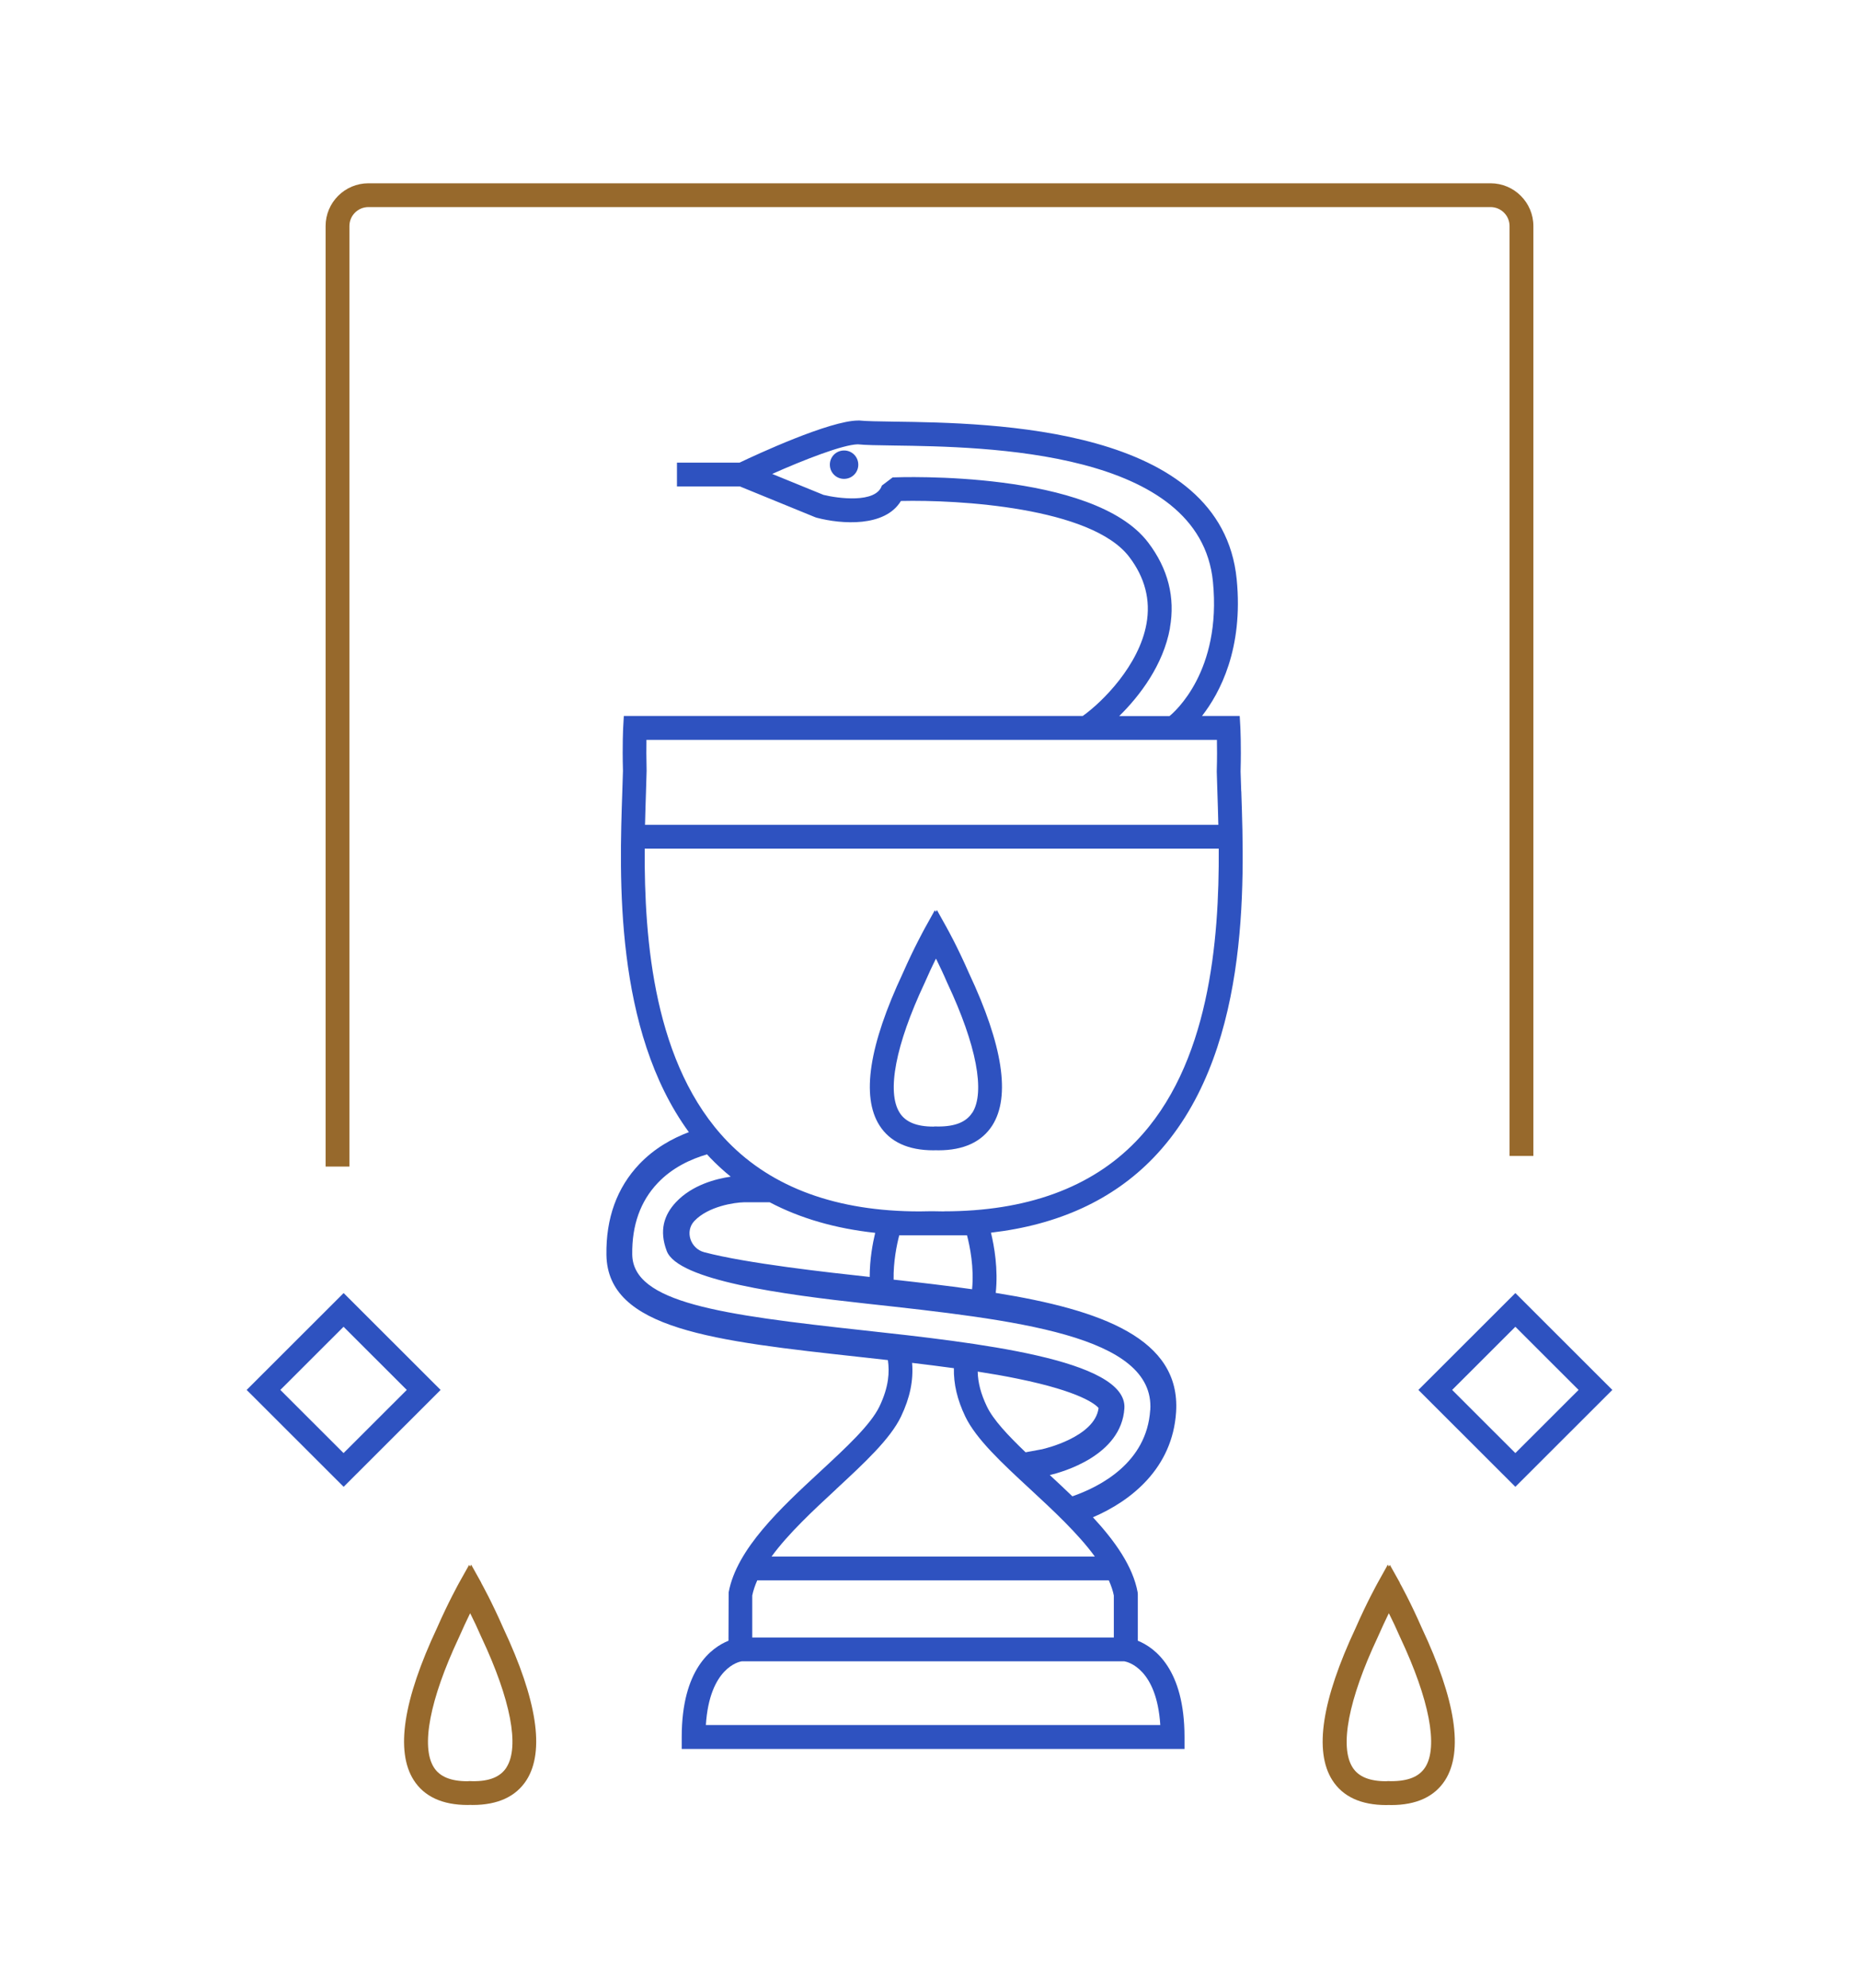
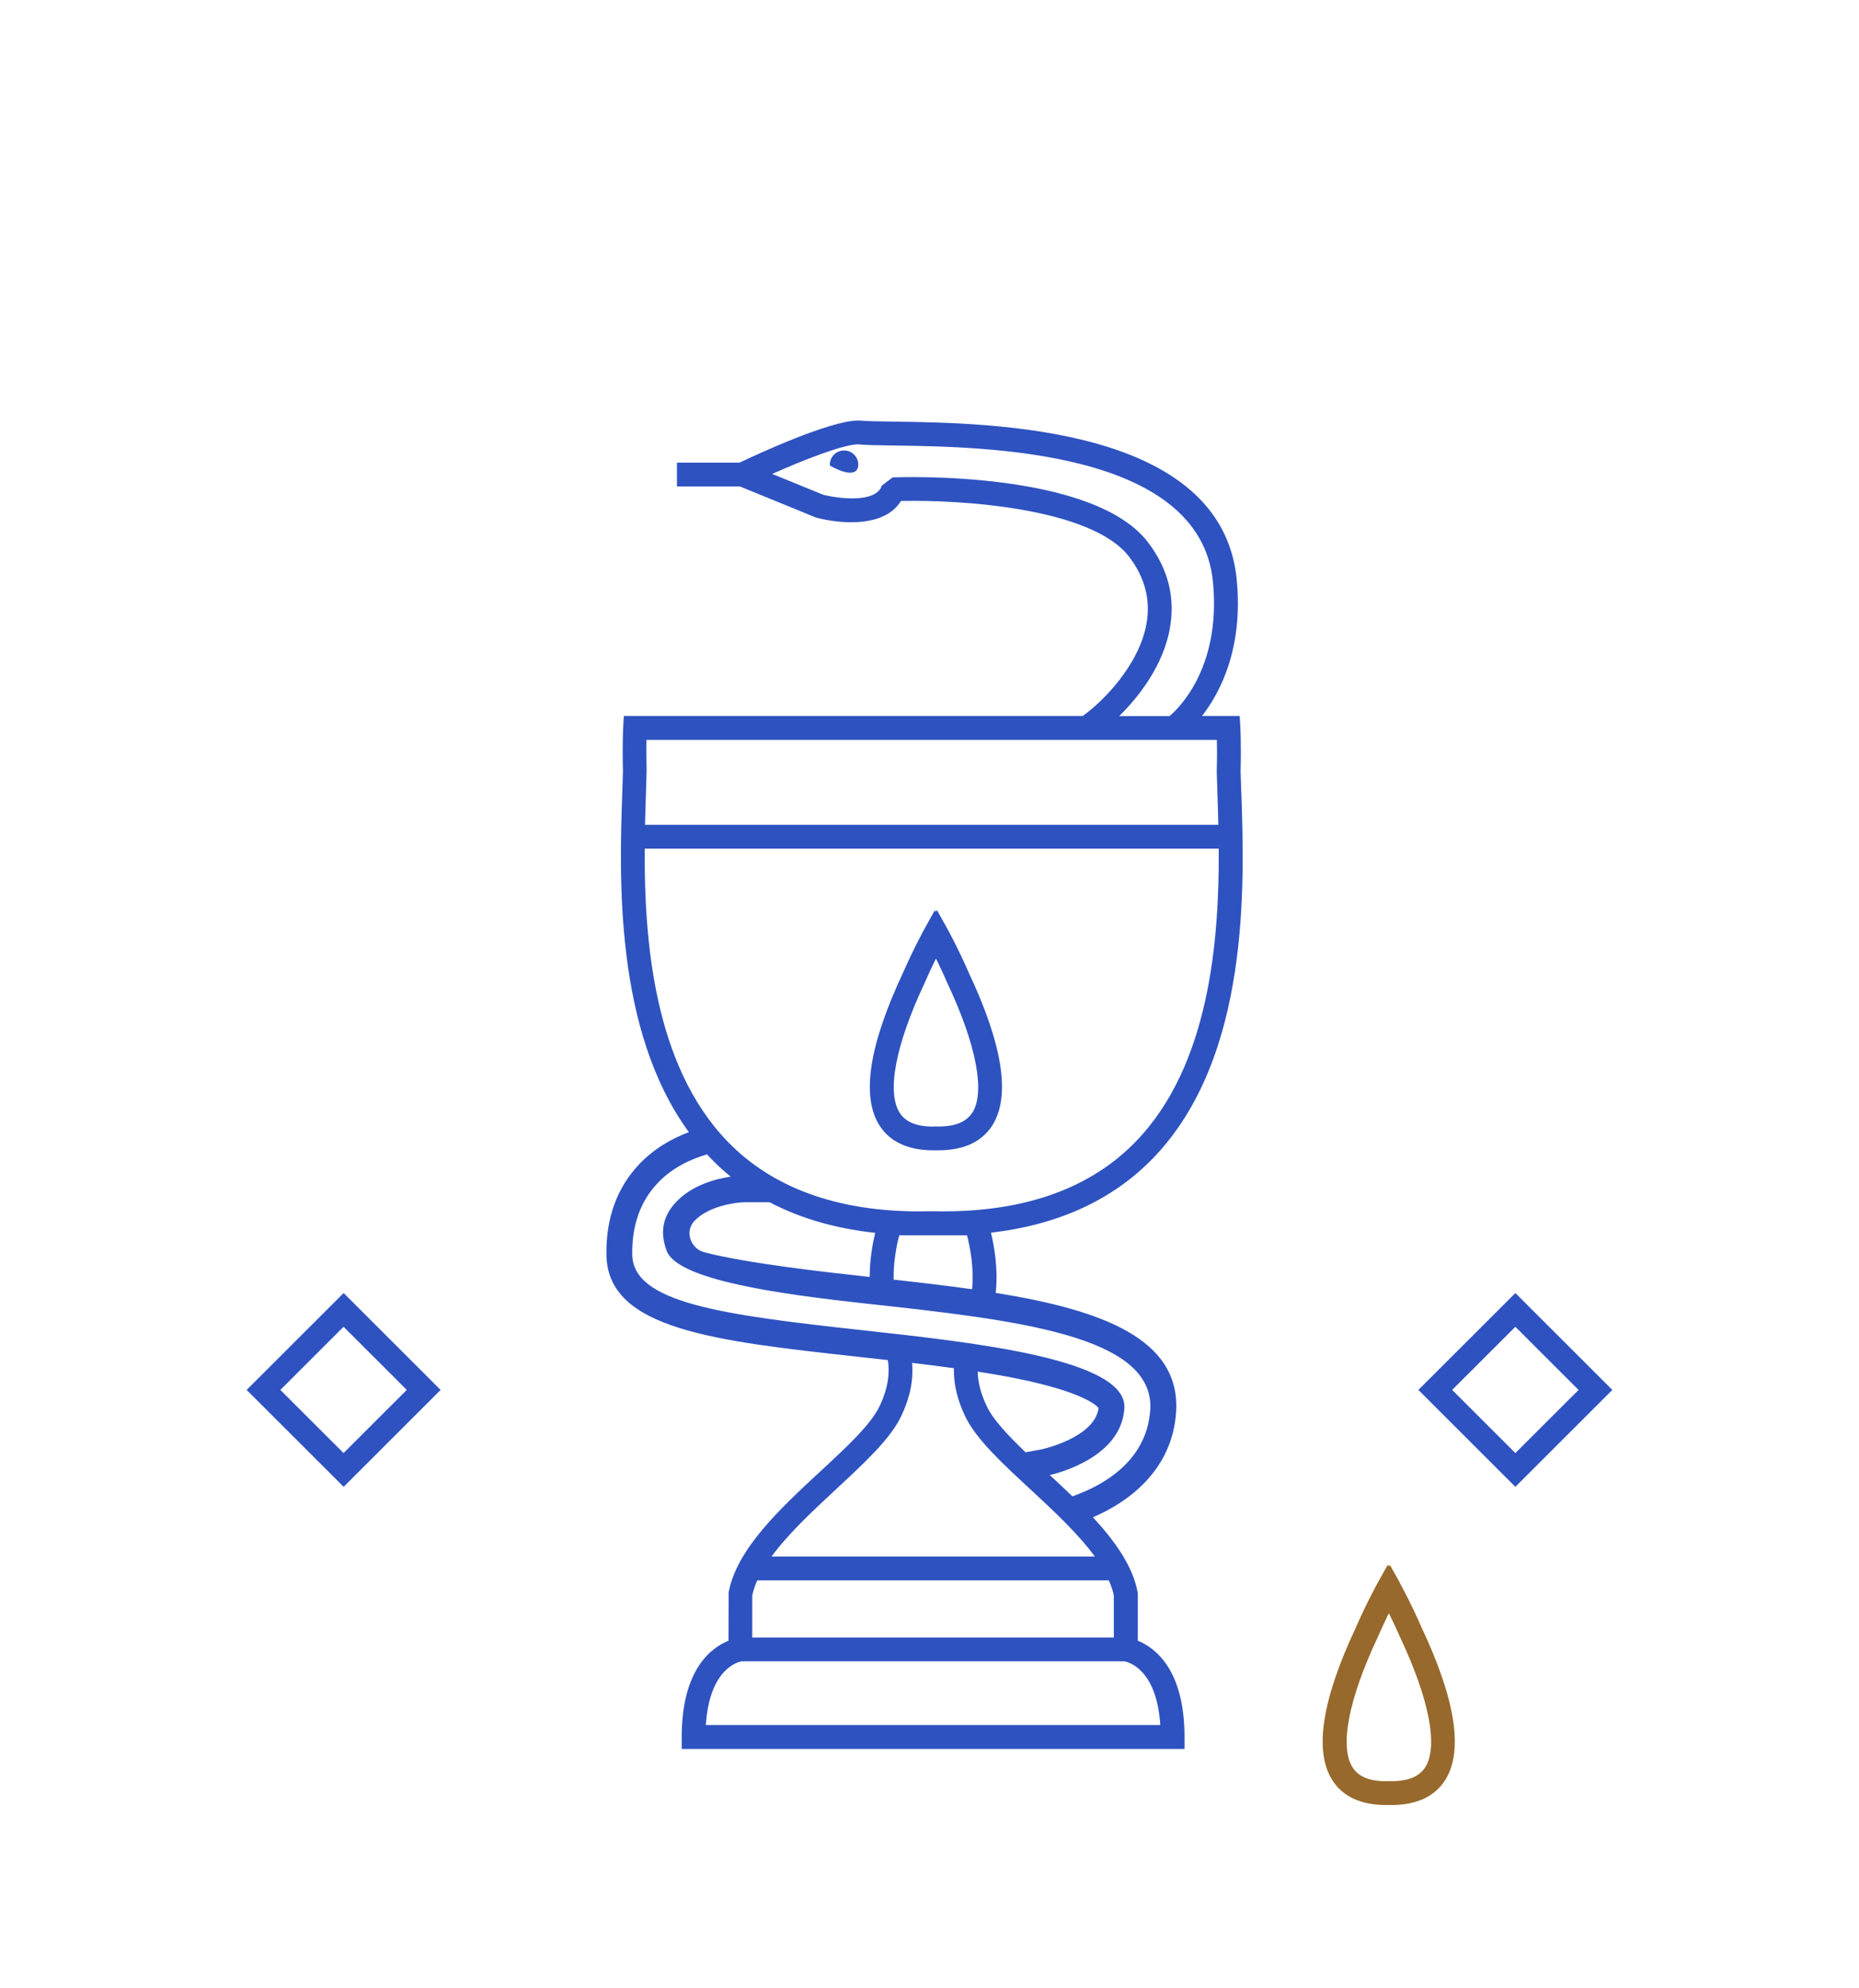
<svg xmlns="http://www.w3.org/2000/svg" width="188" height="201" viewBox="0 0 188 201" fill="none">
  <path d="M34.752 130.743L24.945 140.538L34.752 150.334L44.558 140.538L34.752 130.743ZM28.351 140.538L34.744 134.152L41.137 140.538L34.744 146.924L28.351 140.538Z" fill="#2E52C0" />
  <path d="M153.248 130.743L143.441 140.538L153.248 150.334L163.054 140.538L153.248 130.743ZM146.855 140.538L153.248 134.152L159.641 140.538L153.248 146.924L146.855 140.538Z" fill="#2E52C0" />
  <path d="M125.524 80.008C125.499 79.262 125.475 78.573 125.459 78.003C125.532 75.275 125.435 73.599 125.435 73.526L125.371 72.395H121.556C123.371 70.069 125.756 65.584 125.066 58.572C123.54 43.097 100.329 42.768 90.418 42.632C88.844 42.608 87.599 42.592 86.932 42.52H86.796C83.913 42.52 76.451 45.985 74.789 46.779H68.46V49.186H74.829L82.443 52.299L82.587 52.347C85.117 53.013 89.502 53.318 91.109 50.654C96.875 50.518 110.376 51.288 114.199 56.31C115.789 58.396 116.376 60.674 115.942 63.073C115.195 67.261 111.509 70.967 109.493 72.395H63.087L63.023 73.526C63.023 73.599 62.926 75.267 62.999 77.939C62.983 78.573 62.959 79.27 62.934 80.008C62.637 88.649 62.107 104.124 69.665 114.473C67.978 115.107 66.171 116.11 64.645 117.714C62.388 120.097 61.272 123.177 61.328 126.884C61.441 134.409 72.187 135.588 87.061 137.217C87.952 137.313 88.868 137.417 89.792 137.522C89.96 138.709 89.904 140.185 88.948 142.191C88.057 144.06 85.575 146.354 82.941 148.793C78.981 152.459 74.5 156.607 73.689 161.003L73.672 165.897C71.954 166.587 68.942 168.769 68.942 175.636V176.84H119.789V175.636C119.789 168.777 116.785 166.595 115.067 165.897V161.22L115.051 161.003C114.569 158.372 112.754 155.821 110.529 153.414C114.392 151.761 118.576 148.448 118.938 142.768C119.412 135.355 111.388 132.443 100.698 130.727C100.955 128.336 100.554 126.033 100.216 124.637C107.019 123.851 112.521 121.332 116.617 117.096C126.455 106.924 125.853 89.427 125.532 80.025L125.524 80.008ZM118.311 63.498C118.865 60.41 118.127 57.498 116.111 54.85C110.545 47.534 91.101 48.239 90.273 48.272L89.181 49.098C88.587 50.927 84.7 50.39 83.278 50.037L78.09 47.919C81.302 46.491 85.222 44.958 86.748 44.926C87.527 45.007 88.74 45.023 90.386 45.047C99.654 45.175 121.355 45.48 122.664 58.821C123.556 67.879 118.761 72.01 118.271 72.403H113.187C115.275 70.35 117.645 67.229 118.319 63.506L118.311 63.498ZM65.392 74.81H123.066C123.082 75.556 123.09 76.647 123.05 78.011C123.066 78.653 123.09 79.351 123.114 80.097C123.146 81.108 123.186 82.215 123.21 83.402H65.231C65.256 82.223 65.296 81.108 65.328 80.097C65.352 79.343 65.376 78.645 65.392 77.939C65.36 76.615 65.36 75.54 65.376 74.802L65.392 74.81ZM84.579 150.55C87.382 147.951 90.033 145.504 91.125 143.217C92.024 141.324 92.386 139.599 92.241 137.802C93.647 137.971 95.06 138.147 96.466 138.34C96.434 139.936 96.803 141.517 97.614 143.217C98.707 145.504 101.349 147.951 104.16 150.55C106.489 152.708 109.011 155.043 110.722 157.385H78.026C79.736 155.043 82.258 152.708 84.587 150.55H84.579ZM105.453 146.523L103.718 146.844C101.935 145.135 100.433 143.546 99.791 142.183C99.196 140.931 98.899 139.808 98.875 138.685C100.265 138.901 101.622 139.134 102.899 139.399C109.356 140.714 110.818 142.03 111.099 142.367C110.73 145.319 105.517 146.507 105.461 146.515L105.453 146.523ZM117.339 174.417H71.384C71.753 168.641 74.725 168.015 75.022 167.975H113.693C114.071 168.039 116.978 168.729 117.339 174.417ZM112.649 165.568H76.074V161.324C76.178 160.819 76.355 160.305 76.58 159.792H112.135C112.36 160.305 112.545 160.819 112.641 161.324V165.568H112.649ZM116.319 142.576C115.974 147.895 111.26 150.317 108.449 151.296C107.694 150.566 106.923 149.844 106.168 149.146C107.397 148.857 113.404 147.197 113.709 142.399C114.031 137.433 98.594 135.749 87.326 134.513C72.869 132.933 64.011 131.721 63.938 126.844C63.898 123.891 64.758 121.469 66.508 119.623C67.994 118.051 69.874 117.193 71.504 116.719C71.617 116.84 71.721 116.968 71.841 117.088C72.492 117.762 73.175 118.388 73.897 118.974C72.42 119.19 70.01 119.8 68.364 121.549C67.135 122.856 66.653 124.437 67.424 126.483C68.54 129.467 79.238 130.895 87.607 131.81C102.626 133.454 116.809 135.002 116.328 142.576H116.319ZM87.88 129.106C83.824 128.665 75.512 127.75 71.207 126.611C69.826 126.242 69.239 124.509 70.211 123.466C70.211 123.466 70.219 123.45 70.227 123.45C71.641 121.958 74.315 121.581 75.231 121.565H77.841C80.933 123.193 84.499 124.22 88.507 124.654C88.25 125.729 87.952 127.341 87.952 129.114C87.928 129.114 87.904 129.114 87.872 129.106H87.88ZM97.791 124.894C98.088 126.025 98.522 128.175 98.305 130.357C95.751 129.996 93.085 129.684 90.37 129.387C90.338 127.566 90.691 125.857 90.94 124.902H97.799L97.791 124.894ZM95.454 122.487C95.108 122.487 94.779 122.479 94.442 122.471H94.193H94.008C93.671 122.479 93.341 122.487 92.996 122.487C84.651 122.487 78.114 120.105 73.576 115.42C66.131 107.718 65.143 95.107 65.199 85.809H123.251C123.307 95.107 122.319 107.718 114.874 115.412C110.336 120.105 103.798 122.479 95.454 122.479V122.487Z" fill="#2E52C0" />
  <path d="M95.775 93.855L94.747 92.01L94.634 92.195L94.538 92.034L93.526 93.855C93.486 93.936 92.442 95.805 91.301 98.404C87.88 105.697 87.085 110.871 88.94 113.791C90 115.46 91.839 116.31 94.401 116.31C94.482 116.31 94.562 116.31 94.658 116.302C94.731 116.302 94.811 116.31 94.891 116.31C97.453 116.31 99.284 115.46 100.353 113.791C102.208 110.871 101.421 105.697 97.999 98.412C96.851 95.789 95.815 93.92 95.767 93.847L95.775 93.855ZM98.321 112.508C97.718 113.446 96.61 113.904 94.875 113.904H94.859C94.803 113.904 94.747 113.896 94.618 113.896C94.554 113.896 94.498 113.896 94.401 113.912C92.699 113.912 91.574 113.454 90.98 112.508C89.655 110.422 90.562 105.656 93.502 99.399C93.903 98.476 94.297 97.642 94.634 96.96V96.976L94.666 96.944C95.004 97.634 95.405 98.468 95.807 99.407L95.823 99.439C98.746 105.664 99.654 110.43 98.329 112.516L98.321 112.508Z" fill="#2E52C0" />
-   <path d="M48.679 160.049L47.651 158.204L47.539 158.388L47.442 158.228L46.422 160.049C46.382 160.129 45.338 161.998 44.198 164.598C40.776 171.89 39.981 177.064 41.836 179.985C42.897 181.653 44.736 182.504 47.298 182.504C47.378 182.504 47.458 182.504 47.555 182.496C47.627 182.496 47.707 182.504 47.788 182.504C50.35 182.504 52.181 181.653 53.249 179.985C55.104 177.064 54.317 171.89 50.896 164.614C49.747 161.99 48.711 160.121 48.663 160.049H48.679ZM51.225 178.701C50.623 179.648 49.514 180.129 47.755 180.097C47.699 180.097 47.643 180.089 47.515 180.089C47.45 180.089 47.394 180.089 47.298 180.105C45.595 180.105 44.471 179.648 43.876 178.701C42.551 176.615 43.459 171.85 46.398 165.592C46.808 164.662 47.201 163.819 47.539 163.129L47.563 163.161V163.145C47.908 163.827 48.302 164.662 48.703 165.584L48.719 165.616C51.643 171.842 52.558 176.607 51.225 178.693V178.701Z" fill="#97692C" />
  <path d="M141.578 160.049L140.558 158.228L140.461 158.388L140.349 158.204L139.321 160.049C139.281 160.129 138.237 161.998 137.096 164.606C133.675 171.898 132.88 177.072 134.735 179.993C135.795 181.661 137.634 182.512 140.196 182.512C140.277 182.512 140.357 182.512 140.453 182.504C140.525 182.504 140.606 182.512 140.686 182.512C143.248 182.512 145.079 181.661 146.147 179.993C148.003 177.072 147.216 171.898 143.794 164.622C142.646 161.998 141.61 160.129 141.562 160.057L141.578 160.049ZM144.124 178.701C143.521 179.64 142.413 180.097 140.678 180.097H140.662C140.606 180.097 140.55 180.089 140.421 180.089C140.357 180.089 140.301 180.089 140.204 180.105C138.502 180.105 137.377 179.648 136.783 178.701C135.458 176.615 136.365 171.85 139.305 165.592C139.714 164.662 140.108 163.819 140.445 163.129L140.469 163.161V163.145C140.815 163.827 141.208 164.662 141.61 165.584L141.626 165.616C144.549 171.842 145.465 176.607 144.132 178.693L144.124 178.701Z" fill="#97692C" />
-   <path d="M35.337 22.857C35.337 21.798 36.197 20.939 37.257 20.939H150.741C151.801 20.939 152.66 21.798 152.66 22.857V116.88H155.07V22.857C155.07 20.474 153.126 18.532 150.741 18.532H37.257C34.871 18.532 32.928 20.474 32.928 22.857V117.955H35.337V22.857Z" fill="#97692C" />
-   <path d="M85.269 45.552C84.474 45.6 83.871 46.282 83.927 47.077C83.976 47.871 84.658 48.472 85.453 48.416C86.249 48.368 86.851 47.686 86.795 46.892C86.746 46.098 86.064 45.496 85.269 45.552Z" fill="#2E52C0" />
+   <path d="M85.269 45.552C84.474 45.6 83.871 46.282 83.927 47.077C86.249 48.368 86.851 47.686 86.795 46.892C86.746 46.098 86.064 45.496 85.269 45.552Z" fill="#2E52C0" />
</svg>